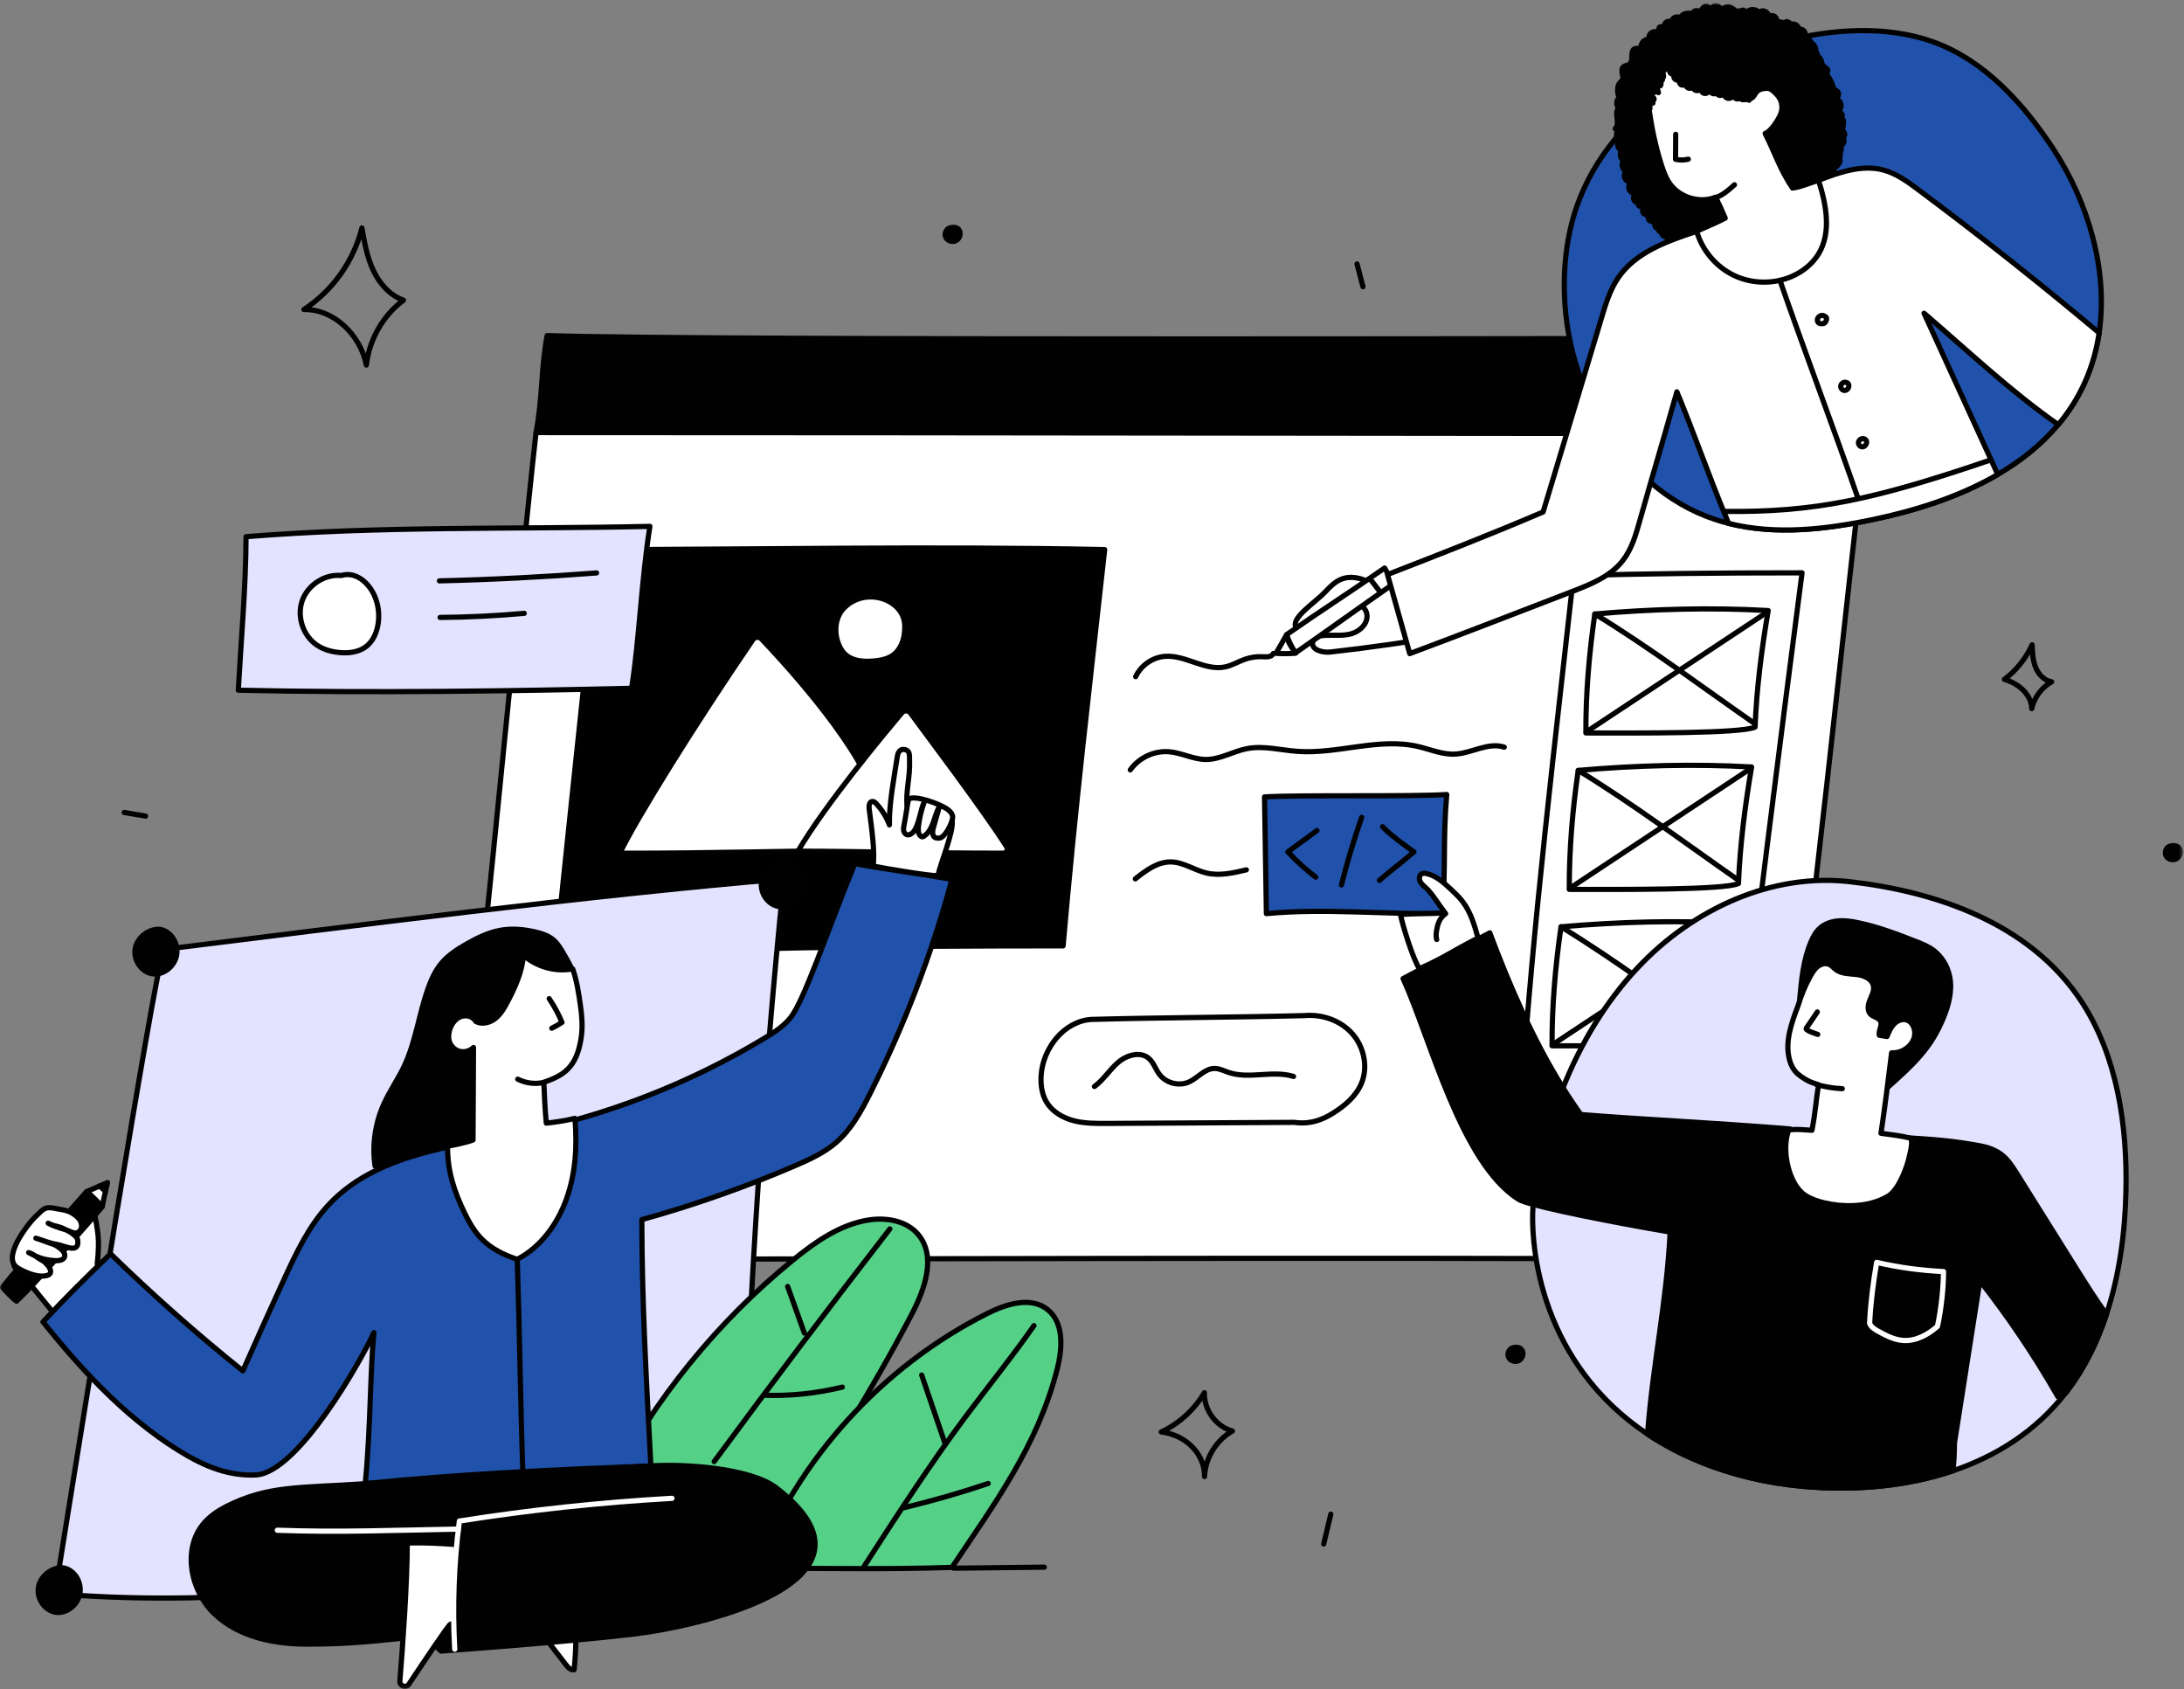
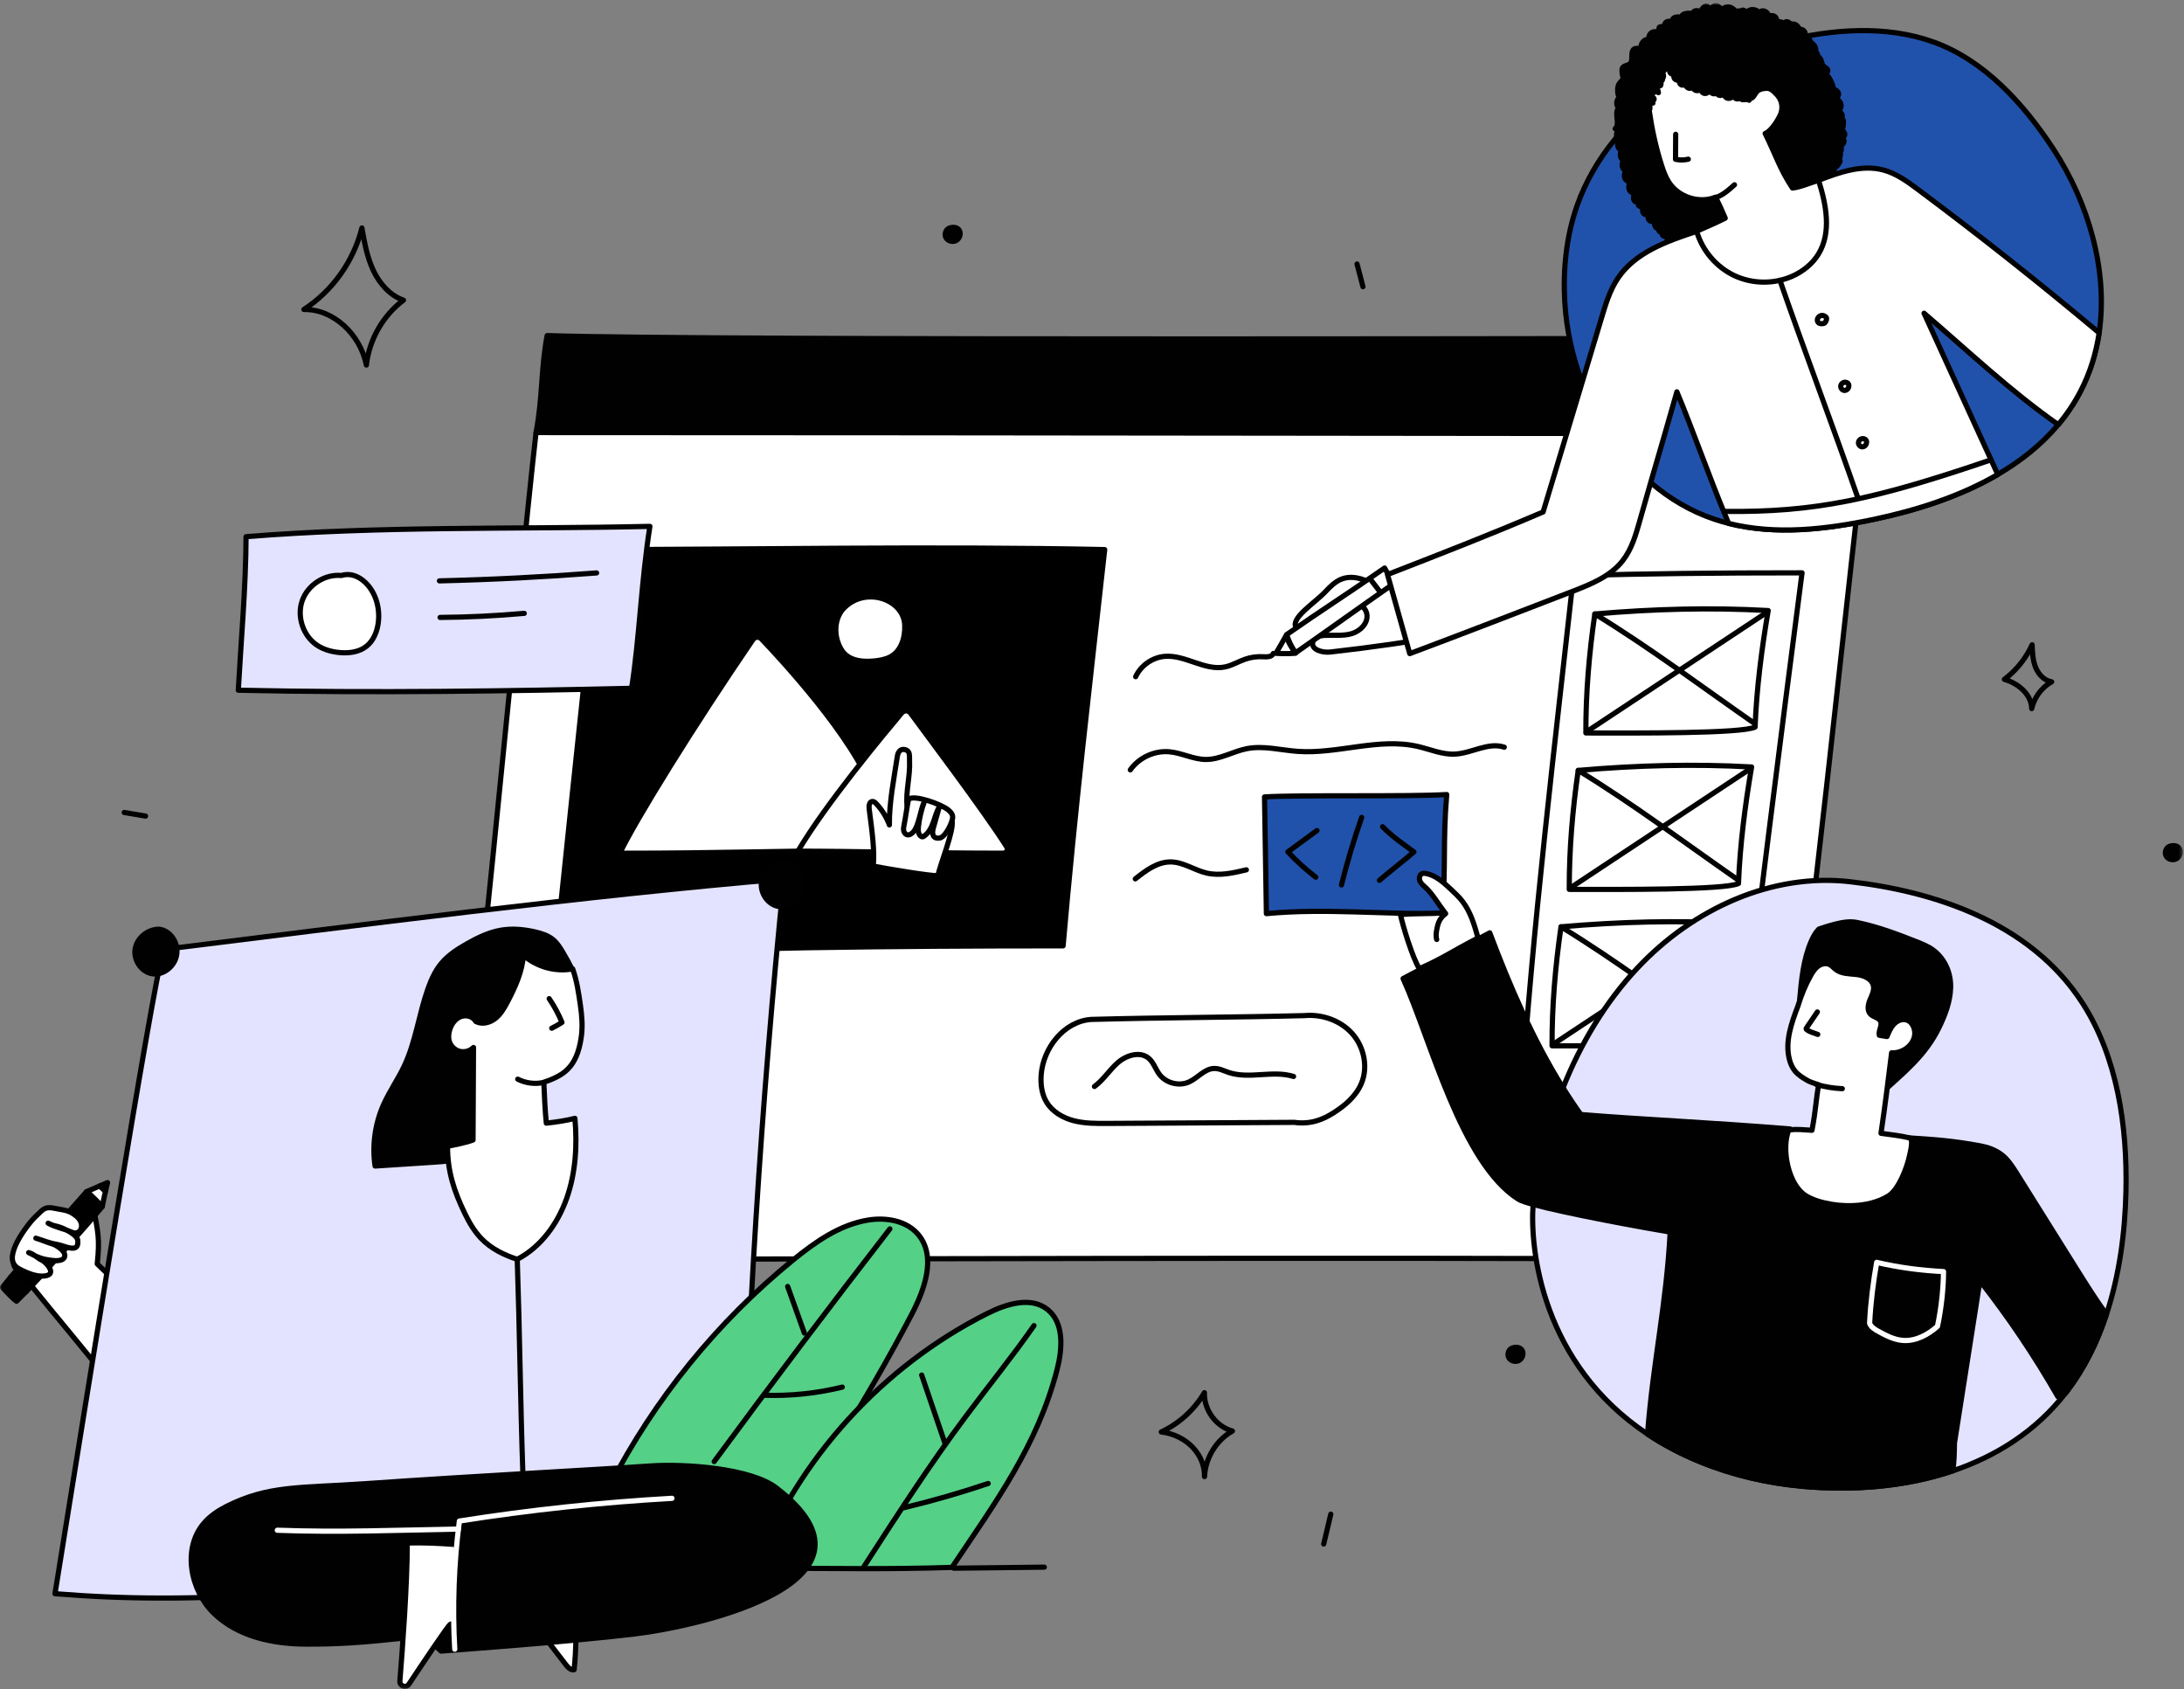
<svg xmlns="http://www.w3.org/2000/svg" width="631" height="488" viewBox="0 0 631 488" fill="none">
  <rect x="0" y="0" width="631" height="488" fill="#808080" stroke="none" />
  <mask id="mask0_2818_3179" style="mask-type:luminance" maskUnits="userSpaceOnUse" x="0" y="0" width="631" height="488">
    <path d="M630.639 0.919H0V487.852H630.639V0.919Z" fill="white" />
  </mask>
  <g mask="url(#mask0_2818_3179)">
    <path d="M539.101 125.261C429.238 126.357 264.734 123.855 154.872 124.951C156.809 114.751 156.27 106.485 158.081 96.942C205.672 98.497 483.259 97.709 542.235 97.709C540.513 106.781 539.86 113.304 539.101 125.261Z" fill="#010101" stroke="#010101" stroke-width="1.5" stroke-linecap="round" stroke-linejoin="round" />
    <path d="M154.872 124.952C280.58 124.952 449.257 125.262 539.101 125.262C527.356 228.197 521.554 291.849 509.58 363.766C380.156 363.106 258.728 363.768 129.302 363.766C135.121 328.815 149.817 169.253 154.871 124.953L154.872 124.952Z" fill="white" stroke="#010101" stroke-width="1.5" stroke-linecap="round" stroke-linejoin="round" />
    <path d="M172.899 158.754C213.822 158.754 270.675 157.722 319.165 158.754C314.554 200.398 310.675 232.843 307.15 273.217C258.206 273.217 209.448 273.738 160.517 275.945C160.793 272.787 168.756 196.175 172.899 158.754Z" fill="black" stroke="#010101" stroke-width="1.5" stroke-linecap="round" stroke-linejoin="round" />
    <path d="M252.174 228.656C246.652 213.124 225.562 190.399 219.99 184.567C219.289 183.833 218.107 183.931 217.534 184.77C200.564 209.593 183.63 236.898 179.08 246.463C179.046 246.535 180.15 246.464 180.229 246.464C207.059 246.479 226.222 245.77 243.815 245.77C244.515 245.77 245.219 245.566 245.832 245.226C246.505 244.854 247.029 244.258 247.425 243.597C250.705 238.133 253.586 232.628 252.174 228.656Z" fill="white" stroke="#010101" stroke-width="1.5" stroke-linecap="round" stroke-linejoin="round" />
    <path d="M230.534 245.876C238.647 232.132 255.412 212.054 260.554 205.917C261.223 205.118 262.447 205.156 263.063 205.998C267.678 212.309 283.843 233.676 290.837 244.599C291.352 245.403 290.775 246.464 289.825 246.462C264.785 246.431 247.25 245.875 230.534 245.875V245.876Z" fill="white" stroke="#010101" stroke-width="1.5" stroke-linecap="round" stroke-linejoin="round" />
    <path d="M243.897 175.594C241.464 178.048 240.957 181.942 242 185.25C242.432 186.619 243.09 187.949 244.124 188.939C246.223 190.95 249.422 191.193 252.306 190.951C253.938 190.814 255.589 190.548 257.059 189.82C260.357 188.187 261.561 184.203 261.393 180.499C261.057 173.08 250.114 169.323 243.897 175.595V175.594Z" fill="white" stroke="#010101" stroke-width="1.5" stroke-linecap="round" stroke-linejoin="round" />
    <path d="M46.855 383.314C40.606 377.203 34.377 371.093 28.093 365.091C28.868 357.797 28.292 355.923 27.118 349.489C26.885 348.21 26.155 346.658 24.867 346.761C23.481 346.872 23.099 348.682 22.806 350.05C22.186 352.95 21.879 353.793 21.067 354.902C16.845 357.236 13.39 359.129 10.194 362.757C9.233 363.847 4.203 363.618 3.963 365.054C3.751 366.329 7.75 369.766 8.557 370.773C16.678 380.912 24.368 389.777 31.467 398.986C34.398 402.789 52.041 388.385 46.855 383.313L46.855 383.314Z" fill="white" stroke="#010101" stroke-width="1.5" stroke-linecap="round" stroke-linejoin="round" />
    <path d="M30.485 344.096C29.918 343.606 29.367 343.099 28.833 342.574L25.012 344.229C26.899 345.633 27.826 346.862 29.555 348.518C29.756 347.355 30.15 345.563 30.485 344.096Z" fill="white" stroke="#010101" stroke-width="1.5" stroke-linecap="round" stroke-linejoin="round" />
    <path d="M3.143 368.836C2.307 369.845 1.485 370.852 0.706 371.854C1.438 372.735 3.758 375.197 4.776 375.874C5.726 374.954 6.669 374.005 7.608 373.044C6.915 372.392 6.035 371.561 5.155 370.729L3.143 368.835V368.836Z" fill="#010101" stroke="#010101" stroke-width="1.5" stroke-linecap="round" stroke-linejoin="round" />
    <path d="M7.612 373.041C12.022 368.533 25.678 353.339 29.556 348.517C28.219 347.334 25.013 344.228 25.013 344.228C21.075 348.819 7.153 364.002 3.146 368.833C3.753 369.405 4.454 370.067 5.156 370.73L7.612 373.041Z" fill="black" stroke="#010101" stroke-width="1.5" stroke-linecap="round" stroke-linejoin="round" />
    <path d="M31.067 341.606L28.832 342.574C29.367 343.099 29.918 343.606 30.485 344.096C30.802 342.706 31.067 341.606 31.067 341.606Z" fill="#010101" stroke="#010101" stroke-width="1.5" stroke-linecap="round" stroke-linejoin="round" />
    <path d="M4.492 359.73C5.746 356.81 8.833 352.645 10.702 351.012C11.414 350.39 12.069 349.525 12.945 349.125C13.823 348.725 14.813 348.84 15.736 349.036C18.441 349.613 19.727 349.441 21.952 351.206C24.97 353.6 23.282 357.033 20.821 355.969C17.73 354.633 16.35 354.665 13.913 353.339C15.7 354.248 15.957 353.997 17.476 354.545C18.996 355.092 22.276 356.748 22.457 358.238C22.954 362.332 18.748 359.834 16.377 359.437C14.012 359.04 12.662 358.366 10.361 357.662C12.293 358.258 13.216 358.736 15.148 359.331C16.008 359.596 16.915 360.221 17.624 360.814C19.359 362.266 19.352 364.547 15.267 364.105C12.449 363.8 11.111 363.333 8.282 361.831C9.974 362.306 10.624 363.346 12.227 364.099C13.165 364.54 16.767 368.161 12.852 368.584C10.56 368.832 7.87 367.8 5.444 366.468C2.93 365.089 3.271 362.572 4.492 359.728V359.73Z" fill="white" stroke="#010101" stroke-width="1.5" stroke-linecap="round" stroke-linejoin="round" />
    <path d="M214.114 450.449C215.725 384.8 219.852 319.212 226.478 253.884C169.766 258.673 103.103 267.354 47.222 274.258C43.51 288.02 25.201 402.546 15.887 460.362C36.264 462.009 55.666 462.05 81.242 460.432C129.694 458.436 177.975 453.5 214.114 450.449Z" fill="#E3E3FF" stroke="#010101" stroke-width="1.5" stroke-linecap="round" stroke-linejoin="round" />
    <path d="M165.471 280.327C164.555 278.48 163.566 276.67 162.507 274.903C161.759 273.654 160.958 272.405 159.849 271.467C158.388 270.233 156.507 269.635 154.651 269.206C151.356 268.444 147.917 268.125 144.588 268.72C141.137 269.338 137.93 270.909 134.875 272.641C132.18 274.169 129.516 275.877 127.524 278.262C125.737 280.402 124.569 282.997 123.638 285.633C121.048 292.963 120.118 300.878 116.81 307.908C115.009 311.739 112.535 315.225 110.811 319.092C108.351 324.607 107.491 330.838 108.366 336.822C113.927 336.458 119.488 336.095 125.049 335.731C128.252 335.522 131.501 335.304 134.528 334.231C137.556 333.157 140.387 331.102 141.677 328.138C142.663 325.869 142.669 323.312 142.762 320.837C142.92 316.664 143.376 312.507 143.831 308.357C144.203 304.966 144.596 301.497 146.085 298.434C150.019 290.343 160.448 287.144 165.472 280.328L165.471 280.327Z" fill="#010101" stroke="#010101" stroke-width="1.5" stroke-linecap="round" stroke-linejoin="round" />
    <path d="M176.151 429.196C189.126 404.109 207.274 381.762 229.102 363.993C235.566 358.73 242.687 353.719 250.893 352.418C256.114 351.589 262.064 352.624 265.415 356.748C270.559 363.078 267.139 372.512 263.357 379.754C250.22 404.912 234.789 428.849 218.715 452.11C211.653 450.599 204.555 449.078 197.816 446.464C191.078 443.85 184.654 440.074 179.841 434.645C177.602 432.117 175.71 429.238 176.152 429.196L176.151 429.196Z" fill="#55D087" stroke="#010101" stroke-width="1.5" stroke-linecap="round" stroke-linejoin="round" />
    <path d="M275.033 452.761C287.59 434.014 299.708 417.584 305.392 395.697C306.959 389.662 307.508 382.144 302.659 378.273C297.804 374.398 290.689 376.673 285.151 379.463C255 394.657 230.659 421.247 218.349 453.008C241.997 453.008 256.126 453.373 275.033 452.761Z" fill="#55D087" stroke="#010101" stroke-width="1.5" stroke-linecap="round" stroke-linejoin="round" />
    <path d="M273.06 417.046C270.804 410.432 268.55 403.817 266.294 397.202L273.06 417.046Z" fill="#55D087" />
    <path d="M273.06 417.046C270.804 410.432 268.55 403.817 266.294 397.202" stroke="#010101" stroke-width="1.5" stroke-linecap="round" stroke-linejoin="round" />
    <path d="M261.229 435.51C269.419 433.543 277.522 431.211 285.508 428.526L261.229 435.51Z" fill="#55D087" />
    <path d="M261.229 435.51C269.419 433.543 277.522 431.211 285.508 428.526" stroke="#010101" stroke-width="1.5" stroke-linecap="round" stroke-linejoin="round" />
    <path d="M232.398 385.079C230.789 380.591 229.179 376.103 227.57 371.615L232.398 385.079Z" fill="#55D087" />
    <path d="M232.398 385.079C230.789 380.591 229.179 376.103 227.57 371.615" stroke="#010101" stroke-width="1.5" stroke-linecap="round" stroke-linejoin="round" />
    <path d="M220.708 403.033C228.316 403.297 235.958 402.504 243.354 400.686L220.708 403.033Z" fill="#55D087" />
    <path d="M220.708 403.033C228.316 403.297 235.958 402.504 243.354 400.686" stroke="#010101" stroke-width="1.5" stroke-linecap="round" stroke-linejoin="round" />
    <path d="M249.646 452.47C259.098 437.839 268.558 423.195 278.966 409.24C285.525 400.445 292.457 391.929 298.733 382.926" stroke="#010101" stroke-width="1.5" stroke-linecap="round" stroke-linejoin="round" />
    <path d="M206.339 422.189C222.986 399.579 239.908 377.175 257.1 354.984" stroke="#010101" stroke-width="1.5" stroke-linecap="round" stroke-linejoin="round" />
-     <path d="M31.936 362.171C44.131 374.056 56.893 385.349 70.163 395.996C74.091 387.077 78.093 378.192 82.165 369.339C85.631 361.806 89.237 354.163 94.866 348.104C108.577 333.343 130.539 331.24 150.207 327.316C175.138 322.343 199.206 312.994 221.004 299.814C223.68 298.197 226.372 296.478 228.343 294.039C232.282 289.17 238.685 269.835 246.956 249.477C254.985 251.001 267.002 252.526 275.031 254.05C269.266 275.357 261.349 296.072 251.442 315.768C248.839 320.944 246.003 326.172 241.646 329.962C238.174 332.983 233.926 334.922 229.709 336.735C215.319 342.921 200.515 348.128 185.432 352.308C185.489 375.817 186.63 396.818 188.054 423.453C161.308 424.488 132.142 425.787 105.52 428.582C107.107 412.419 106.901 396.427 108.03 384.928C104.614 392.522 86.198 425.386 73.96 426.051C67.108 426.423 60.469 424.109 54.498 420.699C37.94 411.24 24.392 396.761 12.418 381.842C19.125 374.625 24.605 369.265 31.934 362.171H31.936Z" fill="#2152AB" stroke="#010101" stroke-width="1.5" stroke-linecap="round" stroke-linejoin="round" />
    <path d="M502.016 315.952C507.148 269.952 514.701 211.373 520.646 165.472C494.961 165.472 476.499 165.688 454.628 166.265C449.543 212.25 442.562 269.797 439.534 317.498C459.194 317.679 481.92 317.241 502.016 315.953V315.952Z" fill="white" stroke="#010101" stroke-width="1.5" stroke-linecap="round" stroke-linejoin="round" />
    <path d="M507.075 210.028C503.17 211.931 472.834 211.756 458.189 211.727C458.145 200.169 459.137 188.715 460.776 177.356C477.752 175.882 494.315 175.448 510.867 176.367C508.955 187.62 507.512 198.954 507.075 210.028Z" stroke="#010101" stroke-width="1.5" stroke-linecap="round" stroke-linejoin="round" />
    <path d="M460.775 177.355C477.134 187.37 491.295 198.124 507.056 209.072" stroke="#010101" stroke-width="1.5" stroke-linecap="round" stroke-linejoin="round" />
    <path d="M509.981 177.213C492.763 188.612 475.545 200.012 458.327 211.41" stroke="#010101" stroke-width="1.5" stroke-linecap="round" stroke-linejoin="round" />
    <path d="M502.279 255.209C498.374 257.113 468.038 256.938 453.394 256.908C453.35 245.351 454.342 233.896 455.98 222.538C472.956 221.063 489.519 220.629 506.071 221.549C504.159 232.801 502.716 244.135 502.279 255.209Z" stroke="#010101" stroke-width="1.5" stroke-linecap="round" stroke-linejoin="round" />
    <path d="M455.98 222.538C472.339 232.552 486.501 243.306 502.261 254.255" stroke="#010101" stroke-width="1.5" stroke-linecap="round" stroke-linejoin="round" />
    <path d="M505.185 222.395C487.967 233.794 470.749 245.193 453.531 256.592" stroke="#010101" stroke-width="1.5" stroke-linecap="round" stroke-linejoin="round" />
    <path d="M497.304 300.391C493.399 302.294 463.063 302.119 448.419 302.09C448.375 290.533 449.367 279.078 451.005 267.719C467.981 266.245 484.544 265.811 501.096 266.73C499.184 277.983 497.741 289.317 497.304 300.391Z" stroke="#010101" stroke-width="1.5" stroke-linecap="round" stroke-linejoin="round" />
    <path d="M451.005 267.719C467.365 277.734 481.526 288.488 497.287 299.436" stroke="#010101" stroke-width="1.5" stroke-linecap="round" stroke-linejoin="round" />
    <path d="M500.211 267.577C482.993 278.975 465.775 290.375 448.557 301.774" stroke="#010101" stroke-width="1.5" stroke-linecap="round" stroke-linejoin="round" />
    <path d="M606.48 96.142C605.619 101.979 603.886 107.662 601.131 112.977C599.307 116.503 597.139 119.713 594.657 122.656C589.815 128.462 583.827 133.195 577.192 137.057C566.311 143.405 553.688 147.422 541.44 150.007C527.6 152.931 513.042 154.617 499.416 151.183C498.059 150.835 496.701 150.447 495.364 149.998C488.536 147.718 482.346 144.059 476.916 139.388C468.142 131.845 461.365 121.675 457.11 110.452C454.283 103.022 452.561 95.12 452.095 87.22C451.548 77.817 452.53 68.249 455.65 59.398C460.625 45.262 470.907 33.498 483.136 25.321C495.374 17.144 531.136 2.17 558.693 12.156C573.252 17.42 584.578 29.818 593.23 43.003C603.361 58.447 609.126 78.072 606.482 96.142H606.48Z" fill="#2152AB" stroke="#010101" stroke-width="1.5" stroke-linecap="round" stroke-linejoin="round" />
    <path d="M501.493 3.225C501.948 3.327 502.665 2.959 503.02 3.262C503.108 2.916 503.595 2.82 503.902 3C504.209 3.181 504.374 3.527 504.521 3.853C504.697 3.163 505.773 2.705 506.475 2.773C508.332 2.954 507.543 3.666 508.206 3.911C508.636 2.464 511.079 3.185 510.973 4.93C510.909 4.81 510.961 4.642 511.081 4.582C513.168 4.177 513.249 5.309 513.574 6.611C514.298 6.041 515.155 6.397 515.421 7.066C515.304 6.597 515.872 6.193 516.344 6.276C516.817 6.359 517.174 6.74 517.495 7.098C517.928 6.796 518.544 6.91 518.969 7.224C519.394 7.538 519.668 8.011 519.932 8.471C520.409 8.387 520.925 8.574 521.24 8.946C521.554 9.318 521.657 9.862 521.499 10.323C521.43 10.212 521.571 10.067 521.7 10.082C521.829 10.097 521.926 10.204 522.008 10.306C522.529 10.951 522.975 11.657 523.334 12.404C524.382 12.97 524.813 14.058 524.52 14.964C525.014 15.181 525.25 15.852 525.003 16.335C525.589 16.332 525.995 16.931 526.174 17.494C526.353 18.058 526.438 18.69 526.852 19.11C527.254 19.518 527.944 19.706 528.069 20.268C528.187 20.795 527.71 21.252 527.272 21.564C527.818 21.607 528.219 22.087 528.51 22.553C529.12 23.524 529.552 24.607 529.778 25.734C530.61 26.031 531.114 26.494 531.184 27.046C531.255 27.597 530.883 28.173 530.354 28.332C531.05 28.699 531.671 29.297 531.87 30.065C532.068 30.833 531.731 31.762 531.002 32.061C531.505 32.241 531.993 32.567 532.197 33.065C532.401 33.562 532.212 34.24 531.71 34.425C531.998 34.523 532.287 34.621 532.575 34.719C532.651 35.671 532.549 36.637 532.277 37.551C532.782 38.141 533.033 38.533 532.99 38.912C532.947 39.291 532.615 39.614 532.238 39.646C532.667 39.979 532.867 40.587 532.718 41.113C532.569 41.639 532.083 42.051 531.544 42.106C532.112 42.476 532.173 43.424 531.656 43.865C531.857 44.533 531.745 45.29 531.36 45.87C531.647 46.107 531.694 46.454 531.611 46.655C531.244 47.538 530.578 48.289 529.75 48.755C529.851 48.678 529.949 48.859 529.941 48.985C529.888 49.943 529.231 50.771 528.456 51.326C528.038 51.625 527.572 51.872 527.235 52.261C526.704 52.876 526.58 53.736 526.477 54.544C525.425 55.977 525.133 58.087 524.474 60.057C522.412 66.234 516.79 70.687 510.685 72.816C504.58 74.945 497.982 75.071 491.524 74.926C489.747 74.886 487.924 74.817 486.284 74.126C484.644 73.433 483.203 71.977 483.036 70.192C482.425 69.93 482.001 69.683 481.781 69.305C481.561 68.927 481.551 68.432 481.758 68.046C481.434 68.352 480.889 68.384 480.532 68.118C480.174 67.852 480.042 67.32 480.235 66.915C479.95 67.138 479.473 67.033 479.307 66.71C479.14 66.387 479.329 65.933 479.675 65.826C479.28 66.235 478.533 65.981 478.25 65.487C477.966 64.993 478.007 64.384 478.057 63.816C477.596 64.232 476.439 63.927 476.242 63.216C476.046 62.506 476.484 61.779 476.981 61.238C476.678 62.038 475.473 62.285 474.887 61.666C474.3 61.048 474.596 59.844 475.401 59.574C474.782 59.95 473.915 59.843 473.404 59.327C473.52 58.781 473.902 58.298 474.405 58.065C473.862 58.69 472.753 58.67 472.234 58.026C471.714 57.382 471.918 56.283 472.635 55.872C471.836 55.976 471 55.479 470.701 54.725C470.403 53.971 470.67 53.03 471.32 52.55C470.551 52.645 469.747 52.179 469.441 51.462C469.135 50.745 469.353 49.836 469.95 49.339C468.658 49.209 468.171 47.118 469.272 46.423C468.094 46.066 467.723 44.237 468.667 43.442C467.334 43.29 466.856 41.129 467.996 40.42C466.919 40.045 466.693 38.3 467.64 37.659C467.314 37.499 466.987 37.34 466.66 37.18C468.21 35.754 466.221 32.69 467.676 31.168C466.795 30.375 466.953 28.717 467.969 28.109C467.252 27.622 467.257 25.471 467.574 24.659C467.993 23.582 468.644 23.55 469.063 22.473C468.716 22.289 468.537 20.264 468.653 19.886C469.019 18.703 470.566 19.137 471.202 18.078C471.731 17.194 471.193 15.142 471.884 14.379C472.574 13.616 473.281 14.32 474.108 13.713C473.997 12.397 475.459 10.871 476.47 11.579C475.841 8.912 479.176 8.576 479.391 9.823C479.498 9.339 479.063 7.935 479.529 7.778C479.995 7.621 480.539 7.727 480.914 8.049C480.695 7.465 480.914 6.746 481.418 6.386C481.923 6.026 482.668 6.058 483.141 6.458C482.996 5.969 483.221 5.394 483.659 5.136C484.097 4.879 485.28 4.673 485.746 5.285C485.611 3.442 488.938 3.763 489.06 4.018C489.024 3.533 489.501 3.135 489.98 3.081C490.459 3.027 490.928 3.22 491.37 3.411C491.596 2.755 492.008 2.124 492.632 1.833C493.256 1.541 493.824 2.278 494.168 2.88C494.369 2.262 494.915 1.773 495.546 1.644C496.177 1.515 497.157 2.331 497.581 2.82C497.986 2.249 498.7 1.917 499.393 1.978C500.085 2.039 500.732 2.489 501.493 3.223V3.225Z" fill="#010101" stroke="#010101" stroke-width="1.5" stroke-linecap="round" stroke-linejoin="round" />
    <path d="M419.152 162.471C412.591 165.027 405.977 167.586 399.288 170.145C395.76 168.014 391.596 165.808 387.734 167.231C385.84 167.928 384.35 169.411 382.966 170.889C379.914 174.148 372.877 178.487 374.434 181.214C376.035 182.453 379.527 179.63 381.644 177.964C383.763 176.298 385.908 174.459 388.539 173.911C391.169 173.363 394.414 174.701 394.903 177.365C395.379 179.962 393.014 182.325 390.497 183.049C387.979 183.773 385.297 183.392 382.684 183.54C381.295 183.619 379.631 184.093 379.29 185.453C378.726 187.709 382.091 188.598 384.383 188.341C396.221 187.012 408.019 185.316 419.754 183.261C439.314 179.834 435.117 156.248 419.151 162.471L419.152 162.471Z" fill="white" stroke="#010101" stroke-width="1.5" stroke-linecap="round" stroke-linejoin="round" />
    <path d="M371.747 183.304C381.178 176.701 390.607 170.679 400.037 164.075C400.889 165.594 401.741 167.114 402.593 168.634C393.08 175.277 383.855 181.92 374.343 188.563C373.339 187.252 372.295 185.168 371.747 183.303V183.304Z" fill="white" stroke="#010101" stroke-width="1.5" stroke-linecap="round" stroke-linejoin="round" />
    <path d="M371.658 183.455C370.675 185.223 369.669 186.98 368.641 188.723C370.521 188.848 372.409 188.84 374.288 188.702C373.132 186.989 371.977 185.277 371.658 183.455Z" stroke="#010101" stroke-width="1.5" stroke-linecap="round" stroke-linejoin="round" />
    <path d="M395.996 167.419C396.827 168.496 397.657 169.574 398.489 170.652L395.996 167.419Z" fill="white" />
    <path d="M395.996 167.419C396.827 168.496 397.657 169.574 398.489 170.652" stroke="#010101" stroke-width="1.5" stroke-linecap="round" stroke-linejoin="round" />
    <path d="M476.47 31.81C476.889 31.465 476.632 30.798 476.621 30.253C476.61 29.708 477.508 29.238 477.566 29.78C476.888 29.71 476.297 28.914 476.635 28.316C476.973 27.719 478.168 28.178 477.882 28.802C477.302 28.492 477.081 27.651 477.432 27.092C477.782 26.533 478.629 26.374 479.155 26.769C478.99 26.095 478.823 25.421 478.657 24.747C479.026 24.744 479.394 24.742 479.762 24.739C480.102 24.076 479.81 23.16 479.15 22.822C478.871 23.369 479.971 23.746 480.254 23.202C480.538 22.657 480.079 21.982 479.52 21.736C479.031 21.843 479.05 22.687 479.516 22.869C479.982 23.052 480.524 22.641 480.617 22.145C480.709 21.65 480.455 21.145 480.104 20.785C480.95 20.666 481.502 19.588 481.109 18.823C481.289 19.222 482.043 18.853 481.844 18.464C482.147 18.87 482.451 19.276 482.754 19.683C482.325 20.012 482.26 20.724 482.622 21.127C482.983 21.53 483.692 21.536 484.059 21.138C483.586 21.472 483.454 22.209 483.783 22.689C484.111 23.168 484.84 23.307 485.318 22.98C485.04 23.44 485.177 24.107 485.612 24.418C486.047 24.731 486.715 24.642 487.055 24.226C486.955 24.92 487.638 25.608 488.325 25.508C489.012 25.407 489.472 24.549 489.179 23.914C488.67 24.687 489.124 25.907 490.013 26.148C490.902 26.39 491.903 25.568 491.848 24.641C491.104 25.261 491.406 26.703 492.335 26.968C493.264 27.233 494.268 26.162 493.956 25.241C493.653 26.061 494.339 27.079 495.205 27.097C496.071 27.115 496.798 26.125 496.529 25.294C495.762 25.69 495.723 26.991 496.465 27.433C497.208 27.875 498.318 27.211 498.289 26.341C497.904 27.017 498.223 27.998 498.93 28.314C499.637 28.629 500.57 28.206 500.806 27.462C500.832 28.033 501.327 28.542 501.892 28.581C502.457 28.62 503.015 28.182 503.118 27.621C502.702 27.644 502.632 28.317 502.953 28.586C503.274 28.855 503.738 28.823 504.153 28.777C504.567 28.73 505.03 28.697 505.354 28.962C505.398 28.41 505.442 27.86 505.486 27.308C505.434 27.714 505.616 28.142 505.724 28.465C506.676 28.316 506.971 27.092 507.653 26.405C508.15 25.905 508.865 25.696 509.558 25.583C510.089 25.496 510.644 25.456 511.159 25.611C511.758 25.793 512.248 26.22 512.701 26.654C513.243 27.174 513.765 27.727 514.145 28.376C514.984 29.807 515.049 31.652 514.373 33.167C513.697 34.682 511.742 37.881 509.989 38.557C512.92 44.44 514.293 48.958 517.88 54.316C520.107 54.098 523.087 52.749 526.004 51.917C529.172 54.334 532.11 57.344 533.32 61.162C534.644 65.342 533.715 69.927 532.123 74.011C531.248 76.255 530.153 78.456 528.51 80.207C526.758 82.075 524.471 83.34 522.138 84.376C515.375 87.38 507.882 88.695 500.51 88.169C498.048 87.993 495.545 87.597 493.371 86.419C490.703 84.973 488.709 82.393 487.75 79.494C486.79 76.595 486.827 73.407 487.627 70.459C487.879 69.531 488.219 68.597 488.855 67.878C489.578 67.062 490.607 66.604 491.602 66.171C493.894 65.173 496.185 64.174 498.449 63.018C497.635 61.064 496.746 59.142 495.678 56.962C490.958 58.856 485.045 56.993 482.231 52.727C481.25 51.239 480.634 49.541 480.086 47.843C478.366 42.522 477.217 37.014 476.47 31.805V31.81Z" fill="white" stroke="#010101" stroke-width="1.5" stroke-linecap="round" stroke-linejoin="round" />
    <path d="M606.48 96.142C605.619 101.979 603.887 107.662 601.131 112.977C599.307 116.503 597.139 119.713 594.658 122.656C581.061 113.191 567.993 100.845 555.896 90.481C562.552 105.046 570.434 122.237 577.192 137.058C566.311 143.406 553.688 147.423 541.44 150.008C527.6 152.932 513.042 154.617 499.416 151.184C499.102 150.407 498.768 149.589 498.414 148.731C494.068 138.336 488.84 123.577 484.483 113.182C482.183 121.389 479.468 130.588 476.915 139.389C475.821 143.161 474.757 146.871 473.774 150.387C472.629 154.455 471.434 158.635 468.831 161.958C465.285 166.496 459.672 168.754 454.333 170.819C438.398 176.972 422.471 183.126 407.304 188.809C405.157 181.194 403.019 173.58 400.872 165.965C415.622 160.231 430.383 154.507 445.833 147.894C449.591 135.414 453.351 122.934 457.109 110.454C458.983 104.22 460.858 97.995 462.731 91.77C463.927 87.794 465.152 83.747 467.472 80.313C472.436 72.975 481.372 69.723 490.206 66.831C491.827 72.412 495.92 77.195 501.148 79.638C506.365 82.071 512.636 82.122 517.894 79.761C520.933 78.391 523.669 76.225 525.411 73.353C529.16 67.159 527.68 59.217 525.411 52.083C531.409 49.783 537.883 47.463 544.094 49.098C547.862 50.09 551.115 52.461 554.245 54.802C572.045 68.079 589.461 81.868 606.481 96.146L606.48 96.142Z" fill="white" stroke="#010101" stroke-width="1.5" stroke-linecap="round" stroke-linejoin="round" />
    <path d="M514.25 80.965C521.291 101.261 529.764 123.61 536.804 143.906" stroke="#010101" stroke-width="1.5" stroke-linecap="round" stroke-linejoin="round" />
    <path d="M498.203 147.729C524.368 148.031 541.365 144.364 575.262 132.823" stroke="#010101" stroke-width="1.5" stroke-linecap="round" stroke-linejoin="round" />
    <path d="M484.138 38.796C484.123 41.202 484.107 43.61 484.092 46.017C485.304 46.289 486.578 46.275 487.785 45.981" stroke="#010101" stroke-width="1.5" stroke-linecap="round" stroke-linejoin="round" />
    <path d="M495.017 57.282C497.386 56.712 499.308 55.018 501.124 53.379" stroke="#010101" stroke-width="1.5" stroke-linecap="round" stroke-linejoin="round" />
    <path d="M525.908 91.241C525.529 91.42 525.208 91.75 525.1 92.157C524.992 92.565 525.124 93.042 525.464 93.288C525.8 93.532 526.252 93.516 526.663 93.47C526.823 93.453 526.988 93.43 527.122 93.341C527.244 93.26 527.325 93.132 527.402 93.007C527.528 92.803 527.652 92.593 527.71 92.36C527.769 92.128 527.756 91.865 527.62 91.667C527.533 91.541 527.404 91.449 527.267 91.379C526.971 91.227 526.568 90.931 525.908 91.241Z" stroke="#010101" stroke-width="1.5" stroke-linecap="round" stroke-linejoin="round" />
    <path d="M538.349 126.716C537.7 126.624 537.018 127.136 536.949 127.794C536.88 128.451 537.471 129.108 538.126 129.074C538.642 129.046 539.092 128.63 539.237 128.13C539.381 127.631 539.307 126.854 538.35 126.717L538.349 126.716Z" stroke="#010101" stroke-width="1.5" stroke-linecap="round" stroke-linejoin="round" />
    <path d="M533.225 110.429C532.577 110.337 531.894 110.849 531.825 111.508C531.757 112.166 532.348 112.821 533.002 112.787C533.518 112.76 533.968 112.344 534.113 111.844C534.258 111.344 534.184 110.567 533.226 110.43L533.225 110.429Z" stroke="#010101" stroke-width="1.5" stroke-linecap="round" stroke-linejoin="round" />
    <path d="M136.8 302.575C135.756 303.626 134.138 304.055 132.716 303.66C131.295 303.264 130.125 302.059 129.762 300.616C129.547 299.763 129.602 298.86 129.792 298.002C130.176 296.267 131.194 294.595 132.78 293.82C134.367 293.045 136.531 293.407 137.467 295.067C139.247 296.026 141.537 295.454 143.121 294.192C144.706 292.931 145.73 291.102 146.673 289.302C148.871 285.108 150.882 280.675 151.225 275.944C155.069 279.258 160.345 280.817 165.46 279.875C166.666 283.27 167.185 286.868 167.699 290.439C168.139 293.497 168.378 296.597 167.93 299.655C166.633 308.515 162.728 310.673 157.126 312.632C157.285 316.513 157.445 320.395 157.841 324.436C160.673 324.122 163.497 323.714 166.1 323.046C166.801 330.837 166.323 338.839 163.709 346.204C161.094 353.569 156.209 360.267 149.44 363.765C145.623 362.542 141.912 360.702 139.105 357.818C137.043 355.7 135.54 353.097 134.252 350.428C131.224 344.154 129.271 338.377 129.303 331.114C131.253 330.737 134.738 330.05 136.668 329.296C136.668 321.151 136.8 313.095 136.8 302.574V302.575Z" fill="white" stroke="#010101" stroke-width="1.5" stroke-linecap="round" stroke-linejoin="round" />
    <path d="M149.583 311.73C151.892 312.909 154.615 313.245 157.139 312.66" stroke="#010101" stroke-width="1.5" stroke-linecap="round" stroke-linejoin="round" />
    <path d="M158.67 288.475C160.132 290.623 161.373 292.925 162.365 295.33C161.421 295.958 160.433 296.521 159.413 297.014" stroke="#010101" stroke-width="1.5" stroke-linecap="round" stroke-linejoin="round" />
    <path d="M149.44 363.765C150.144 384.393 150.347 404.489 151.051 425.117" stroke="#010101" stroke-width="1.5" stroke-linecap="round" stroke-linejoin="round" />
    <path d="M156.406 471.672C158.773 474.745 161.142 477.817 163.51 480.89C164.106 481.663 164.921 482.523 165.87 482.317C166.512 476.243 166.566 470.106 166.029 464.021C161.716 465.385 157.675 467.616 156.406 471.672Z" fill="white" stroke="#010101" stroke-width="1.5" stroke-linecap="round" stroke-linejoin="round" />
    <path d="M105.523 428.582C86.844 429.885 77.598 428.981 65.398 435.159C62.986 436.381 60.693 437.924 58.922 439.981C52.642 447.271 54.914 459.386 61.832 466.064C68.75 472.743 78.871 474.9 88.446 474.918C98.02 474.936 104.425 474.491 117.103 473.135C123.379 472.463 127.426 476.936 127.426 476.936C127.426 476.936 163.527 474.353 183.052 472.028C202.904 469.664 259.22 456.717 224.335 429.82C216.824 424.029 197.487 422.796 188.056 423.453C171.543 424.605 137.842 426.326 105.523 428.582Z" fill="#010101" stroke="#010101" stroke-width="1.5" stroke-linecap="round" stroke-linejoin="round" />
    <path d="M131.962 446.164C126.018 445.76 123.623 445.617 117.667 445.695C117.667 457.591 116.282 476.328 115.533 485.58C115.414 487.059 117.317 487.73 118.137 486.498C122.342 480.179 129.444 469.588 130.075 469.215C130.665 468.865 132.08 469.236 132.011 468.548C131.36 462.028 131.963 455.106 131.963 446.163L131.962 446.164Z" fill="white" stroke="#010101" stroke-width="1.5" stroke-linecap="round" stroke-linejoin="round" />
    <path d="M80.122 442.029C97.88 442.689 114.674 442.003 132.441 441.694" stroke="white" stroke-width="1.5" stroke-linecap="round" stroke-linejoin="round" />
    <path d="M194.143 432.809C173.58 433.971 153.075 436.162 132.727 439.371C131.13 451.628 130.68 464.038 131.387 476.381" stroke="white" stroke-width="1.5" stroke-linecap="round" stroke-linejoin="round" />
    <path d="M252.253 250.175C252.84 246.115 251.829 239.159 251.114 233.631C251.002 232.762 251.186 231.547 252.054 231.51C252.493 231.491 252.86 231.825 253.162 232.146C254.818 233.912 256.12 236.014 256.966 238.291C256.826 232.216 258.381 224.273 259.296 218.267C259.823 215.725 261.942 216.414 262.43 217.12C262.918 217.826 262.735 218.914 262.782 219.774C263.02 224.166 261.584 228.833 262.103 232.992C266.533 233.091 274.369 234.094 275.058 237.003C275.746 239.909 271.461 250.031 270.997 252.981C268.374 252.981 256.101 250.938 252.253 250.175Z" fill="white" stroke="#010101" stroke-width="1.5" stroke-linecap="round" stroke-linejoin="round" />
    <path d="M262.487 230.869C262.014 233.192 261.683 235.951 261.21 238.273C261.105 238.794 260.999 239.326 261.077 239.852C261.155 240.377 261.459 240.9 261.95 241.089C262.665 241.363 263.442 240.848 263.932 240.256C265.555 238.295 265.923 233.814 267.077 231.539C266.216 233.846 265.636 236.26 265.356 238.71C265.245 239.68 265.232 240.8 265.939 241.465C266.103 241.619 266.316 241.744 266.539 241.722C266.692 241.707 266.831 241.626 266.96 241.539C268.296 240.645 269.073 239.118 269.623 237.599C270.173 236.079 270.56 234.481 271.376 233.09C270.801 235.123 270.226 237.157 269.65 239.192C269.073 241.226 269.795 242.375 271.524 242.068C272.863 241.829 274.53 238.871 275.059 237.005C275.26 236.296 275.647 235.314 273.983 233.963C271.842 232.224 264.049 229.49 262.488 230.87L262.487 230.869Z" fill="white" stroke="#010101" stroke-width="1.5" stroke-linecap="round" stroke-linejoin="round" />
    <path d="M328.111 195.472C329.639 192.203 332.983 189.877 336.554 189.596C342.507 189.129 348.181 193.896 354.02 192.634C356.029 192.2 357.821 191.081 359.765 190.411C361.411 189.844 363.168 189.605 364.904 189.709C366.023 189.777 367.465 189.806 367.893 188.76" stroke="#010101" stroke-width="1.5" stroke-linecap="round" stroke-linejoin="round" />
    <path d="M326.567 222.388C329.09 218.827 333.553 216.764 337.875 217.162C341.449 217.491 344.794 219.359 348.383 219.383C352.49 219.412 356.221 217.04 360.254 216.256C365.068 215.321 369.99 216.688 374.879 217.042C386.491 217.884 398.271 213.011 409.621 215.625C413.205 216.45 416.71 218.017 420.381 217.83C425.229 217.583 430.009 214.296 434.617 215.835" stroke="#010101" stroke-width="1.5" stroke-linecap="round" stroke-linejoin="round" />
    <path d="M328.012 253.873C331.058 251.453 334.442 248.911 338.319 248.978C341.93 249.042 345.098 251.372 348.617 252.191C352.393 253.07 356.326 252.164 360.097 251.262" stroke="#010101" stroke-width="1.5" stroke-linecap="round" stroke-linejoin="round" />
    <path d="M373.921 324.209C355.906 324.311 337.892 324.412 319.878 324.514C316.645 324.532 313.371 324.545 310.239 323.736C307.108 322.927 304.083 321.188 302.392 318.408C300.991 316.103 300.621 313.284 300.807 310.587C301.354 302.697 307.452 295.003 315.273 294.473C335.861 293.905 356.33 293.892 376.811 293.374C381.895 292.898 387.244 294.725 390.667 298.547C394.09 302.37 395.326 308.189 393.345 312.938C391.792 316.663 388.553 319.405 385.151 321.539C382.259 323.353 378.736 324.874 373.919 324.208L373.921 324.209Z" stroke="#010101" stroke-width="1.5" stroke-linecap="round" stroke-linejoin="round" />
    <path d="M316.203 313.848C318.838 311.934 320.578 309.009 323.05 306.885C325.52 304.76 329.442 303.601 331.913 305.725C333.305 306.921 333.847 308.829 334.945 310.303C336.871 312.891 340.657 313.864 343.575 312.519C346.09 311.36 348.034 308.707 350.798 308.641C352.256 308.607 353.61 309.328 354.994 309.794C360.969 311.806 367.721 309.072 373.74 310.95" stroke="#010101" stroke-width="1.5" stroke-linecap="round" stroke-linejoin="round" />
    <path d="M87.799 89.397C96.051 84.046 102.172 75.447 104.561 65.848C105.292 70.013 106.04 74.234 107.829 78.059C109.619 81.884 112.606 85.33 116.568 86.71C110.656 91.12 106.678 98.076 105.851 105.448C104.085 96.573 96.328 89.251 87.799 89.397Z" stroke="#010101" stroke-width="1.5" stroke-linecap="round" stroke-linejoin="round" />
    <path d="M579.106 196.243C582.548 193.658 585.331 190.187 587.118 186.251C587.204 188.448 587.301 190.695 588.113 192.735C588.927 194.776 590.61 196.602 592.761 196.953C589.881 198.564 587.731 201.451 587.001 204.691C586.966 200.943 583.597 197.551 579.106 196.243Z" stroke="#010101" stroke-width="1.5" stroke-linecap="round" stroke-linejoin="round" />
    <path d="M335.517 413.636C340.67 411.226 345.074 407.215 347.975 402.288C347.799 407.239 351.332 412.078 356.07 413.376C351.408 415.995 348.248 421.149 348.007 426.528C348.155 420.389 343.063 414.584 335.517 413.636Z" stroke="#010101" stroke-width="1.5" stroke-linecap="round" stroke-linejoin="round" />
    <path d="M35.892 234.697C37.945 235.042 39.997 235.388 42.05 235.732" stroke="#010101" stroke-width="1.5" stroke-linecap="round" stroke-linejoin="round" />
    <path d="M392.072 76.254C392.642 78.441 393.212 80.627 393.782 82.814" stroke="#010101" stroke-width="1.5" stroke-linecap="round" stroke-linejoin="round" />
    <path d="M384.496 437.379C383.812 440.256 383.127 443.132 382.443 446.009" stroke="#010101" stroke-width="1.5" stroke-linecap="round" stroke-linejoin="round" />
    <path d="M274.368 65.841C273.298 66.181 272.765 67.61 273.283 68.614C273.802 69.618 275.184 70.016 276.188 69.512C277.184 69.011 277.703 67.672 277.227 66.656C276.752 65.641 275.441 65.501 274.367 65.841H274.368Z" fill="#010101" stroke="#010101" stroke-width="1.5" stroke-linecap="round" stroke-linejoin="round" />
    <path d="M626.894 244.443C625.824 244.782 625.291 246.212 625.81 247.216C626.329 248.22 627.711 248.618 628.714 248.114C629.71 247.613 630.229 246.274 629.753 245.258C629.278 244.243 627.969 244.103 626.894 244.443Z" fill="#010101" stroke="#010101" stroke-width="1.5" stroke-linecap="round" stroke-linejoin="round" />
    <path d="M436.976 389.36C435.905 389.699 435.373 391.128 435.891 392.132C436.41 393.137 437.792 393.535 438.796 393.03C439.792 392.529 440.31 391.19 439.835 390.175C439.36 389.159 438.049 389.019 436.975 389.36H436.976Z" fill="#010101" stroke="#010101" stroke-width="1.5" stroke-linecap="round" stroke-linejoin="round" />
    <path d="M45.883 268.411C42.674 268.436 39.58 270.913 39.047 274.107C38.515 277.3 40.818 280.771 43.988 281.281C47.338 281.818 50.707 278.931 51.087 275.53C51.466 272.129 49.134 268.734 45.883 268.412V268.411Z" fill="#010101" stroke="#010101" stroke-width="1.5" stroke-linecap="round" stroke-linejoin="round" />
-     <path d="M17.931 452.843C14.722 452.869 11.629 455.346 11.096 458.539C10.564 461.732 12.867 465.204 16.036 465.713C19.386 466.251 22.755 463.363 23.135 459.963C23.514 456.562 21.182 453.166 17.931 452.844V452.843Z" fill="#010101" stroke="#010101" stroke-width="1.5" stroke-linecap="round" stroke-linejoin="round" />
    <path d="M226.868 248.977C223.659 249.003 220.565 251.48 220.033 254.673C219.501 257.867 221.803 261.338 224.973 261.847C228.323 262.385 231.692 259.498 232.072 256.097C232.451 252.696 230.119 249.3 226.868 248.978V248.977Z" fill="#010101" stroke="#010101" stroke-width="1.5" stroke-linecap="round" stroke-linejoin="round" />
    <path d="M614.23 344.127C613.967 356.147 612.315 368.402 608.598 379.655C605.933 387.751 602.195 395.324 597.15 401.937C597.018 402.111 596.876 402.295 596.724 402.469C588.163 413.447 576.765 420.632 564.193 424.874C550.375 429.545 535.138 430.649 520.711 429.331C510.64 428.411 500.702 426.132 491.199 422.257C485.506 419.937 480.471 417.229 476.003 414.254C445.67 394.047 441.952 361.176 442.945 347.909C443.015 346.949 443.117 346.089 443.228 345.343C444.849 334.672 447.635 324.135 451.586 314.22C456.733 301.321 463.866 289.464 473.033 279.673C489.253 262.358 512.139 252.106 534.579 254.703C558.367 257.442 586.491 266.192 601.677 289.761C611.667 305.278 614.655 325.106 614.229 344.128L614.23 344.127Z" fill="#E3E3FF" stroke="#010101" stroke-width="1.5" stroke-linecap="round" stroke-linejoin="round" />
    <path d="M608.598 379.655C605.933 387.751 602.195 395.324 597.15 401.937C597.018 402.111 596.876 402.295 596.724 402.469C596.005 402.806 595.286 403.134 594.566 403.46C587.88 391.767 580.342 380.565 572.035 369.976C569.583 385.604 567.131 401.232 564.679 416.85C564.639 419.497 564.609 422.247 564.193 424.874C550.374 429.545 535.137 430.649 520.71 429.33C510.639 428.411 500.702 426.132 491.199 422.257C485.505 419.937 480.47 417.229 476.002 414.254C477.572 393.546 481.453 376.907 482.547 355.902C474.382 354.543 452.488 350.526 442.945 347.91C440.838 347.337 439.338 346.826 438.71 346.428C422.035 335.86 413.433 300.372 405.379 282.669C413.727 278.264 422.075 273.869 430.424 269.464C436.097 284.592 442.905 300.341 451.587 314.222C453.228 316.869 454.951 319.455 456.744 321.949C474.503 323.4 493.864 324.218 517.226 326.119C517.722 332.396 522.686 342.361 531.065 343.413C544.914 345.151 549.088 337.158 550.982 328.654C559.189 329.196 564.031 329.492 572.298 331.026C574.355 331.404 576.371 332.151 578.073 333.366C580.059 334.787 581.406 336.923 582.703 338.988C588.478 348.218 594.262 357.448 600.037 366.677C602.793 371.061 605.548 375.477 608.598 379.658V379.655Z" fill="#010101" stroke="#010101" stroke-width="1.5" stroke-linecap="round" stroke-linejoin="round" />
    <path d="M561.517 367.317C555.122 366.985 548.752 366.189 542.208 364.652C541.203 370.441 540.461 376.276 540.164 382.23C540.547 383.326 541.629 383.986 542.639 384.545C544.893 385.793 547.257 387.015 549.821 387.202C553.563 387.473 557.101 385.501 559.773 383.128C560.954 377.552 561.495 371.839 561.517 367.316V367.317Z" stroke="white" stroke-width="1.5" stroke-linecap="round" stroke-linejoin="round" />
    <path d="M365.348 230.203C365.527 241.44 365.706 252.676 365.885 263.913C382.768 262.3 399.711 264.199 416.666 263.863C417.805 250.53 416.822 243.144 417.987 229.511C407.257 230.191 375.406 229.566 365.348 230.203Z" fill="#2152AB" stroke="#010101" stroke-width="1.5" stroke-linecap="round" stroke-linejoin="round" />
    <path d="M427.04 270.964C425.998 267.262 424.906 263.461 422.571 260.419C421.561 259.102 420.344 257.965 419.133 256.835C417.061 254.901 414.84 252.888 412.072 252.328C411.658 252.245 411.212 252.199 410.829 252.377C410.066 252.732 409.924 253.828 410.285 254.593C410.647 255.357 411.349 255.888 411.97 256.46C413.884 258.221 415.517 261.114 417.453 263.624C413.176 264.084 408.899 263.749 404.621 264.209C405.243 267.28 408.163 276.875 410.086 279.818C417.384 276.586 419.489 274.784 427.041 270.963L427.04 270.964Z" fill="white" stroke="#010101" stroke-width="1.5" stroke-linecap="round" stroke-linejoin="round" />
-     <path d="M519.967 288.675C520.478 282.961 521.019 277.131 523.303 271.877C523.859 270.597 524.531 269.34 525.519 268.361C526.952 266.94 528.956 266.214 530.957 266.025C532.957 265.836 534.971 266.144 536.938 266.557C542.703 267.768 548.241 269.87 553.725 272.034C555.47 272.723 557.237 273.432 558.724 274.581C561.971 277.089 563.702 281.175 563.577 285.299C563.451 289.422 561.924 293.374 560.101 297.065C556.176 305.012 549.997 309.881 543.471 315.837C540.362 311.597 539.442 304.531 535.56 298.115C532.596 293.216 528.376 288.904 519.967 288.676V288.675Z" fill="#010101" stroke="#010101" stroke-width="1.5" stroke-linecap="round" stroke-linejoin="round" />
+     <path d="M519.967 288.675C520.478 282.961 521.019 277.131 523.303 271.877C523.859 270.597 524.531 269.34 525.519 268.361C532.957 265.836 534.971 266.144 536.938 266.557C542.703 267.768 548.241 269.87 553.725 272.034C555.47 272.723 557.237 273.432 558.724 274.581C561.971 277.089 563.702 281.175 563.577 285.299C563.451 289.422 561.924 293.374 560.101 297.065C556.176 305.012 549.997 309.881 543.471 315.837C540.362 311.597 539.442 304.531 535.56 298.115C532.596 293.216 528.376 288.904 519.967 288.676V288.675Z" fill="#010101" stroke="#010101" stroke-width="1.5" stroke-linecap="round" stroke-linejoin="round" />
    <path d="M417.677 263.912C416.771 264.552 416.054 265.461 415.64 266.497C415.407 267.082 415.269 267.7 415.148 268.319C414.949 269.33 414.793 270.393 415.092 271.378" stroke="#010101" stroke-width="1.5" stroke-linecap="round" stroke-linejoin="round" />
    <path d="M525.449 313.414C524.64 317.612 524.679 320.424 523.511 326.493C520.861 326.348 519.451 326.106 516.811 326.383C514.57 332.076 516.767 342.245 521.638 345.322C523.279 346.36 525.14 346.995 527.025 347.444C529.806 348.106 532.678 348.379 535.532 348.251C539.035 348.093 542.572 347.307 545.572 345.474C548.571 343.642 550.988 337.278 551.701 333.814C551.97 332.51 552.937 329.033 551.66 328.699C549.551 328.146 546.046 327.704 543.456 327.37C544.637 319.424 545.578 311.771 546.519 304.12C549.431 304.292 552.474 302.265 553.114 299.445C553.573 297.423 552.53 294.909 550.505 294.547C549.224 294.318 547.919 295.003 547.053 295.983C546.188 296.962 545.68 298.201 545.187 299.416C544.448 299.295 543.709 299.173 542.971 299.051C542.641 297.725 543.895 296.29 543.336 295.044C542.833 293.923 541.259 293.822 540.405 292.944C539.41 291.921 539.696 290.22 540.242 288.897C540.788 287.574 541.544 286.203 541.27 284.797C540.866 282.723 538.484 281.741 536.404 281.5C534.323 281.259 532.04 281.34 530.379 280.053C529.78 279.59 529.295 278.966 528.619 278.628C527.556 278.095 526.225 278.405 525.267 279.114C524.31 279.823 523.658 280.866 523.077 281.911C521.575 284.613 520.399 287.5 519.452 290.618C517.598 295.494 515.716 300.749 516.94 305.824C517.244 307.082 517.746 308.311 518.555 309.318C519.546 310.551 520.934 311.382 522.303 312.165C523.351 312.763 525.477 313.275 525.45 313.415L525.449 313.414Z" fill="white" stroke="#010101" stroke-width="1.5" stroke-linecap="round" stroke-linejoin="round" />
    <path d="M524.805 313.253C527.236 313.962 529.751 314.374 532.277 314.48" stroke="#010101" stroke-width="1.5" stroke-linecap="round" stroke-linejoin="round" />
    <path d="M525.066 292.318C524.018 293.86 522.971 295.403 521.923 296.945C521.87 297.023 521.813 297.113 521.828 297.208C521.843 297.298 521.916 297.364 521.988 297.419C522.875 298.101 523.552 298.178 525.195 298.809" stroke="#010101" stroke-width="1.5" stroke-linecap="round" stroke-linejoin="round" />
    <path d="M380.492 239.911C377.693 241.962 374.894 244.012 372.095 246.062C374.567 248.728 377.265 251.179 380.151 253.381" stroke="#010101" stroke-width="1.5" stroke-linecap="round" stroke-linejoin="round" />
    <path d="M393.416 236.104C391.176 242.518 389.225 249.035 387.569 255.627" stroke="#010101" stroke-width="1.5" stroke-linecap="round" stroke-linejoin="round" />
    <path d="M399.456 238.807C401.911 241.388 405.628 243.998 408.51 246.08C405.871 248.389 401.18 251.992 398.541 254.301" stroke="#010101" stroke-width="1.5" stroke-linecap="round" stroke-linejoin="round" />
    <path d="M182.476 198.826C184.73 184.578 185.288 167.726 187.768 152.048C148.828 152.939 109.913 151.873 71.09 155.033C71.021 169.905 69.678 184.404 68.847 199.376C107.629 200.245 148.302 199.608 182.476 198.826Z" fill="#E3E3FF" stroke="#010101" stroke-width="1.5" stroke-linecap="round" stroke-linejoin="round" />
    <path d="M98.631 166.238C93.811 165.775 88.881 168.971 87.293 173.585C85.706 178.2 87.616 183.79 91.685 186.437C93.63 187.703 95.939 188.316 98.246 188.51C100.93 188.736 103.809 188.353 105.916 186.66C107.922 185.048 108.95 182.46 109.289 179.896C109.89 175.342 108.35 170.363 104.738 167.564C103.111 166.303 100.931 165.515 98.631 166.237V166.238Z" fill="white" stroke="#010101" stroke-width="1.5" stroke-linecap="round" stroke-linejoin="round" />
    <path d="M126.959 167.792C142.111 167.427 157.254 166.663 172.366 165.5L126.959 167.792Z" fill="#E3E3FF" />
    <path d="M126.959 167.792C142.111 167.427 157.254 166.663 172.366 165.5" stroke="#010101" stroke-width="1.5" stroke-linecap="round" stroke-linejoin="round" />
    <path d="M127.149 178.355C135.268 178.289 143.385 177.894 151.473 177.172L127.149 178.355Z" fill="#E3E3FF" />
    <path d="M127.149 178.355C135.268 178.289 143.385 177.894 151.473 177.172" stroke="#010101" stroke-width="1.5" stroke-linecap="round" stroke-linejoin="round" />
    <path d="M275.541 452.993C284.267 452.893 292.994 452.793 301.72 452.693" stroke="#010101" stroke-width="1.5" stroke-linecap="round" stroke-linejoin="round" />
  </g>
</svg>